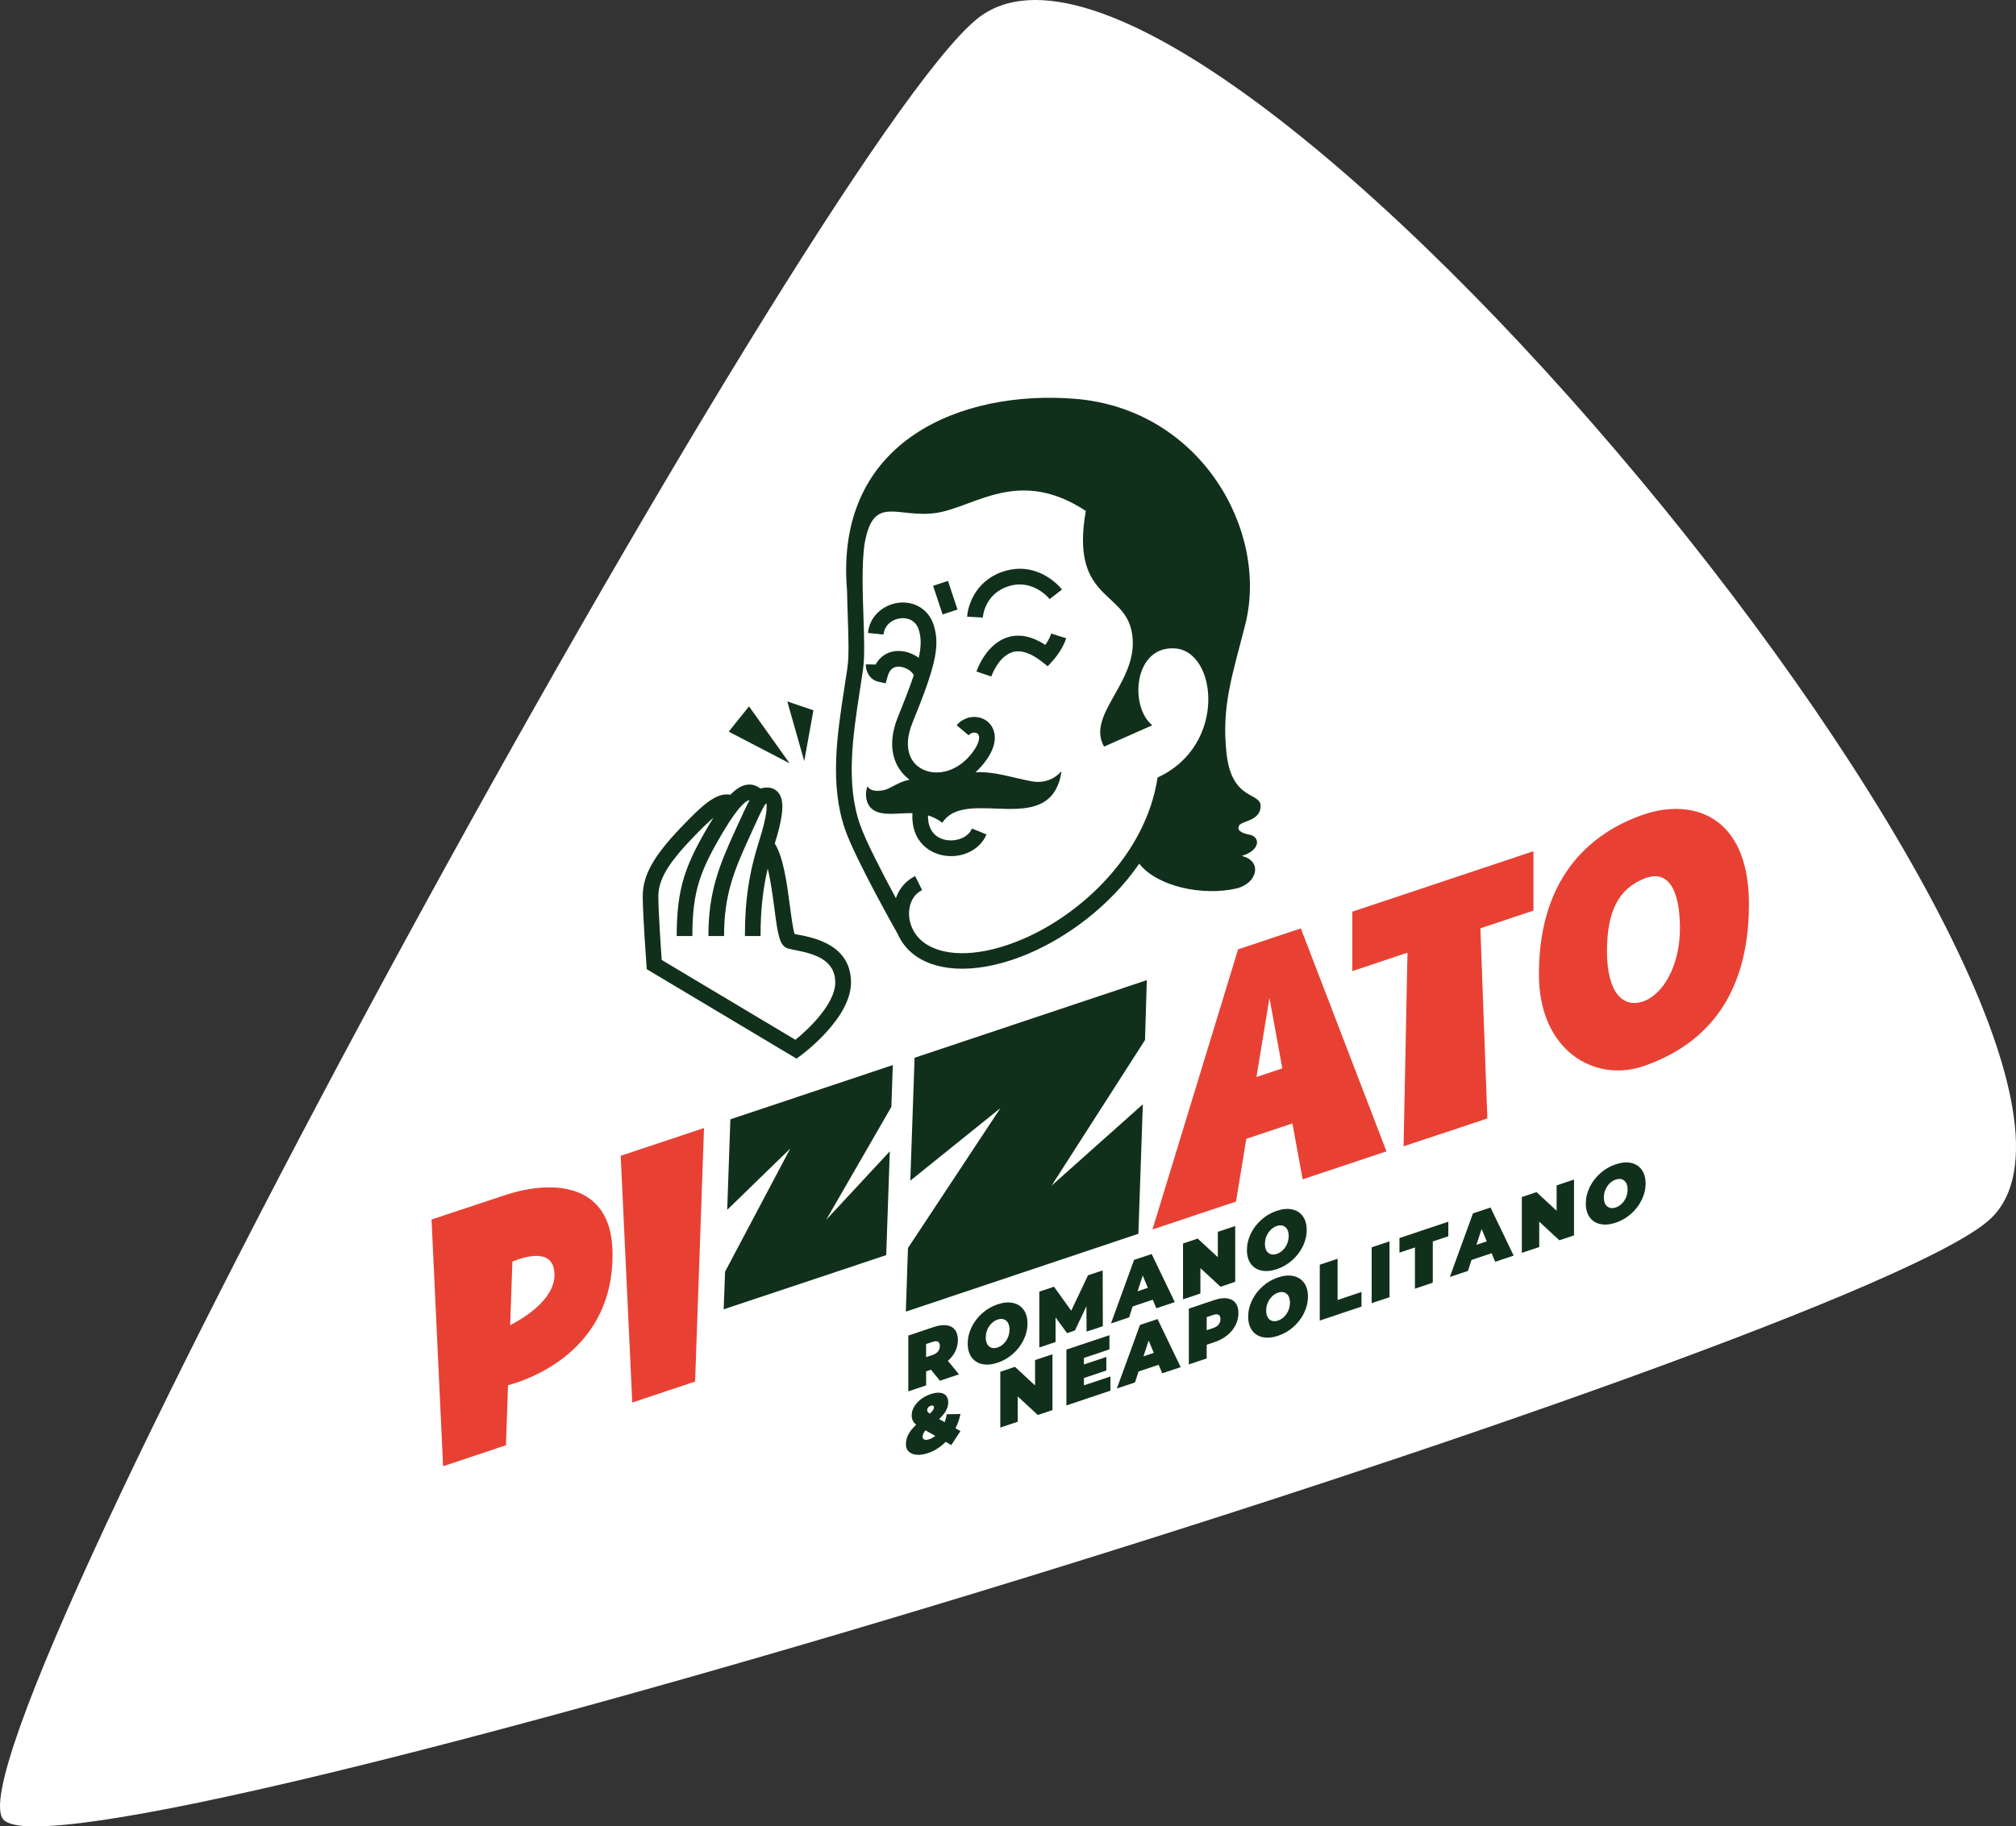
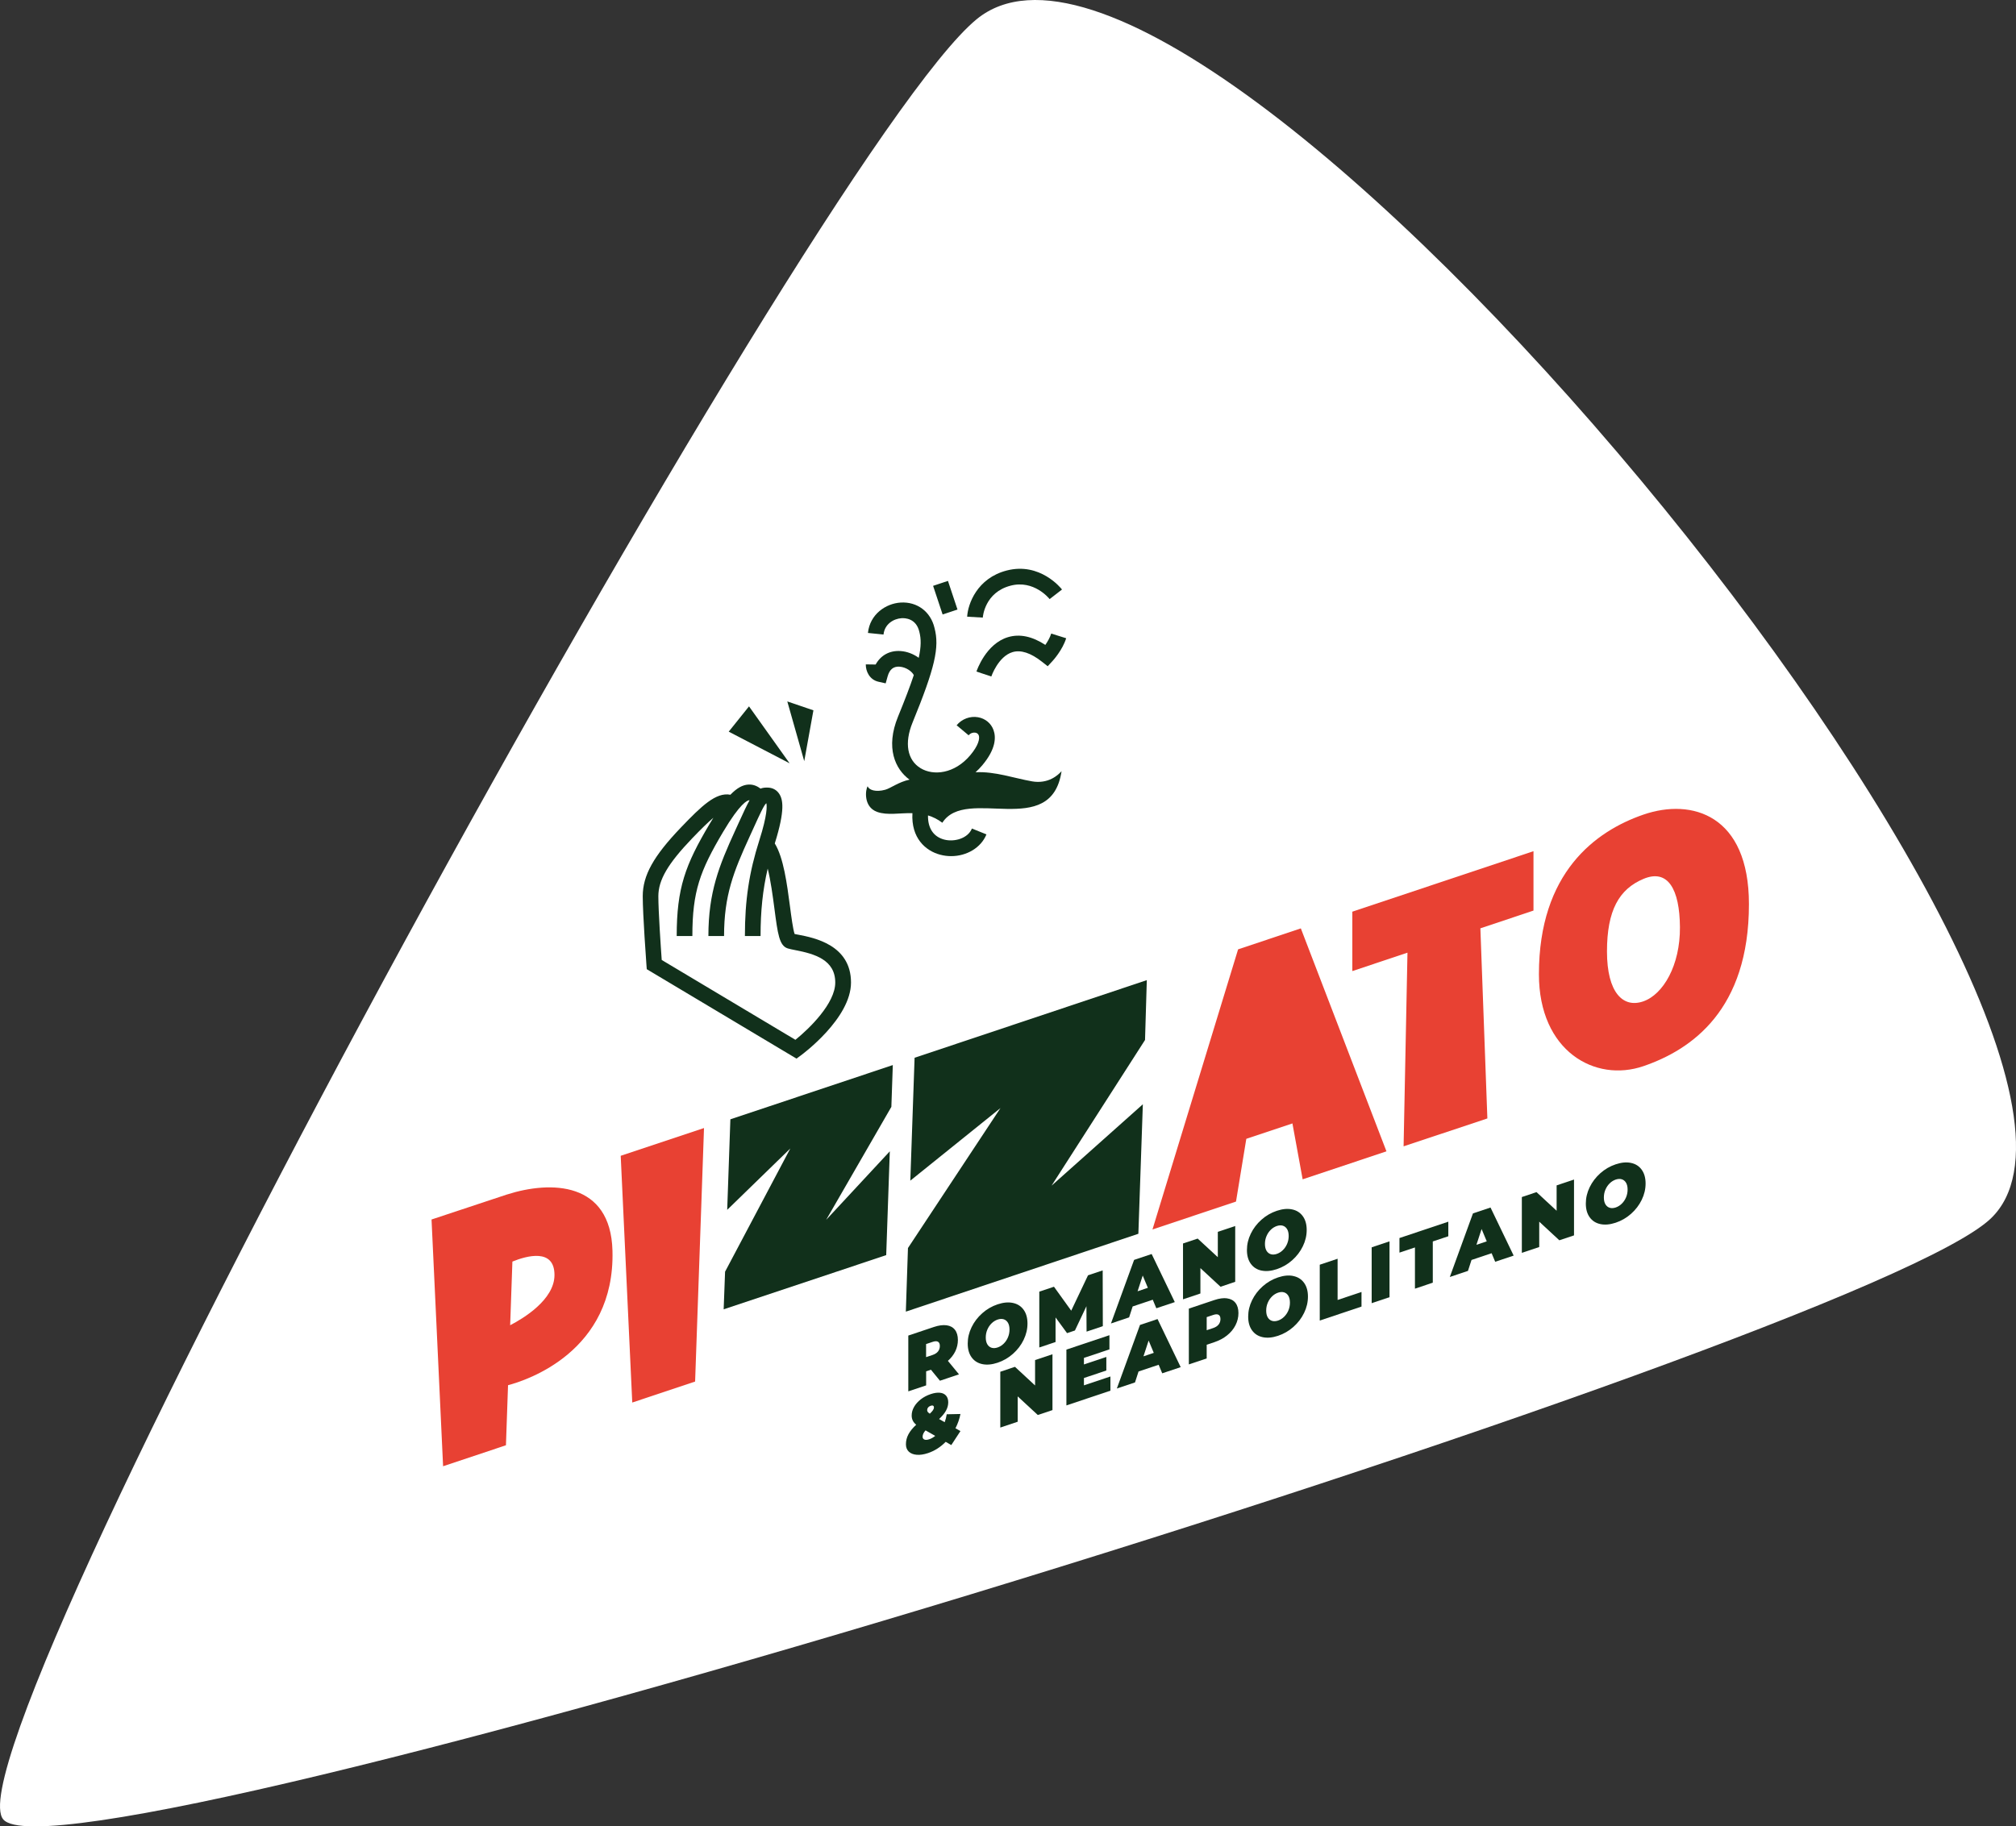
<svg xmlns="http://www.w3.org/2000/svg" id="_Слой_1" data-name="Слой 1" viewBox="0 0 711.78 645.01">
  <rect x="0" y="0" width="711.78" height="645.01" fill="#333333" stroke="none" />
  <defs>
    <style> .cls-1 { fill: #e84133; } .cls-2 { fill: #11301b; } .cls-3 { fill: #fff; fill-rule: evenodd; } </style>
  </defs>
  <path class="cls-3" d="m344.83,6.78C286.55,54.5-21.08,616.08,1.15,642.54c22.22,26.47,655.12-167.78,701.73-212.21C771.42,365.01,424.31-58.31,344.83,6.78Z" />
  <g>
    <polygon class="cls-2" points="257.87 395.3 315.22 376.14 314.71 390.9 291.69 430.8 314.16 406.6 312.89 443.26 255.5 462.4 256 449.11 279.03 405.6 256.75 427.27 257.87 395.3" />
    <polygon class="cls-2" points="322.91 373.56 404.9 346.15 404.27 367.28 371.27 418.73 403.5 389.99 401.92 435.72 319.82 463.22 320.57 440.76 353.23 391.33 321.4 416.96 322.91 373.56" />
    <g>
-       <path class="cls-1" d="m437.13,335.27l-30.23,98.93,29.49-9.85,3.64-22.16,16.28-5.44,3.61,19.74,29.59-9.88-30.23-78.74-22.14,7.4Zm6.48,45.1l4.59-27.94,4.55,24.88-9.14,3.05Z" />
+       <path class="cls-1" d="m437.13,335.27l-30.23,98.93,29.49-9.85,3.64-22.16,16.28-5.44,3.61,19.74,29.59-9.88-30.23-78.74-22.14,7.4Zm6.48,45.1Z" />
      <polygon class="cls-1" points="477.46 342.95 496.93 336.45 495.56 404.84 525.14 394.99 522.67 327.85 541.42 321.58 541.42 300.61 477.46 321.97 477.46 342.95" />
      <path class="cls-1" d="m580.29,287.67c-17.1,5.87-36.95,20.59-36.95,56.4,0,27.16,19.81,38.32,36.91,32.45,17.1-5.87,37.24-19.93,37.24-57.22,0-31.47-20.1-37.5-37.2-31.63Zm-.15,65.99c-7.11,2.44-12.77-3.12-12.77-17.63s4.25-22.01,12.88-25.64c8.63-3.63,12.78,3.62,12.88,17.05.1,13.43-5.88,23.78-12.99,26.22Z" />
      <polygon class="cls-1" points="223.23 495.32 245.42 487.91 248.56 398.38 219.15 408.18 223.23 495.32" />
      <path class="cls-1" d="m179.02,421.84l-26.66,8.84,4.08,87.14,22.19-7.41.74-21.21c6.34-1.66,37.84-11.74,36.87-47.53-.66-24.39-21.72-24.77-37.23-19.82Zm1.1,46.18l.79-22.48c5.05-2.05,14.86-4.8,14.86,4.74,0,8.75-11.08,15.38-15.65,17.74Z" />
    </g>
    <g>
      <path class="cls-2" d="m326.97,484.3l1.71-.57,3.18,3.89,6.73-2.25-3.92-4.77c1.14-1,2.01-2.13,2.62-3.38.6-1.25.91-2.59.91-3.99,0-1.5-.35-2.7-1.04-3.59-.69-.89-1.68-1.43-2.96-1.6-1.28-.17-2.79.03-4.51.61l-9,3.02v19.71l6.3-2.11v-4.96Zm0-9.63l2.3-.77c.85-.29,1.49-.3,1.92-.04.43.26.64.76.64,1.49s-.21,1.37-.64,1.92c-.43.55-1.07.96-1.92,1.25l-2.3.77v-4.62Z" />
      <path class="cls-2" d="m361.41,473.17c.91-1.87,1.36-3.79,1.36-5.76s-.45-3.59-1.36-4.85c-.91-1.26-2.16-2.07-3.77-2.41-1.6-.35-3.41-.18-5.42.49-2.01.67-3.82,1.72-5.42,3.14-1.6,1.42-2.86,3.07-3.77,4.94-.91,1.87-1.36,3.79-1.36,5.77s.45,3.59,1.36,4.85c.91,1.26,2.16,2.07,3.77,2.41,1.6.34,3.41.18,5.42-.49,2.01-.67,3.82-1.72,5.42-3.14,1.6-1.42,2.86-3.06,3.77-4.94Zm-5.55-.84c-.37.87-.88,1.61-1.51,2.22-.63.62-1.34,1.05-2.12,1.32-.78.26-1.49.3-2.12.11-.63-.19-1.14-.6-1.51-1.21-.37-.62-.56-1.42-.56-2.42s.19-1.93.56-2.79c.37-.87.88-1.61,1.51-2.22.63-.62,1.34-1.05,2.12-1.32.78-.26,1.49-.3,2.12-.11.63.19,1.13.6,1.51,1.21.37.62.56,1.42.56,2.42s-.19,1.93-.56,2.79Z" />
      <polygon class="cls-2" points="379.52 469.88 383.58 461.31 383.63 470.28 389.37 468.35 389.32 448.66 384.14 450.39 378.21 462.88 372.12 454.42 366.94 456.16 366.94 475.87 372.68 473.95 372.68 465.27 376.74 470.81 379.52 469.88" />
      <path class="cls-2" d="m399.9,461.39l7.1-2.38,1.26,3.02,6.52-2.18-8.17-16.98-6.2,2.08-8.17,22.45,6.41-2.15,1.25-3.86Zm3.55-10.93l1.82,4.35-3.63,1.22,1.82-5.57Z" />
      <polygon class="cls-2" points="423.82 447.85 430.93 454.43 436.11 452.69 436.11 432.98 429.97 435.04 429.97 443.99 422.86 437.42 417.68 439.15 417.68 458.87 423.82 456.81 423.82 447.85" />
      <path class="cls-2" d="m445.38,448.71c1.6.34,3.41.18,5.42-.49,2.01-.67,3.82-1.72,5.42-3.14,1.6-1.42,2.86-3.07,3.77-4.94.91-1.87,1.36-3.79,1.36-5.76s-.45-3.59-1.36-4.85c-.91-1.26-2.16-2.07-3.77-2.41-1.6-.35-3.41-.18-5.42.49-2.01.67-3.82,1.72-5.42,3.14s-2.86,3.06-3.77,4.94c-.91,1.87-1.36,3.79-1.36,5.77s.45,3.59,1.36,4.85c.91,1.26,2.16,2.07,3.77,2.41Zm1.79-12.19c.37-.87.88-1.61,1.51-2.22.63-.62,1.34-1.05,2.12-1.32.78-.26,1.49-.3,2.12-.11.63.19,1.13.6,1.51,1.21.37.62.56,1.42.56,2.42s-.19,1.93-.56,2.79c-.37.87-.88,1.61-1.51,2.22-.63.62-1.34,1.05-2.12,1.32-.78.26-1.49.3-2.12.11-.63-.19-1.14-.6-1.51-1.21-.37-.62-.56-1.42-.56-2.42s.19-1.93.56-2.79Z" />
      <path class="cls-2" d="m334.26,499.46c-.16,1.01-.4,1.95-.72,2.8l-1.98-1.11c1.1-1.03,1.92-2.02,2.44-2.97.52-.95.79-1.93.79-2.93s-.26-1.79-.77-2.37c-.52-.59-1.24-.93-2.18-1.02s-2.02.07-3.24.48c-1.34.45-2.51,1.07-3.52,1.86-1.01.79-1.8,1.68-2.36,2.66s-.84,2-.84,3.06c0,1.31.53,2.39,1.6,3.24-1.25,1.15-2.16,2.28-2.75,3.39-.59,1.11-.88,2.28-.88,3.52,0,1.09.34,1.95,1.01,2.59.68.64,1.61,1.01,2.79,1.11,1.18.1,2.51-.1,3.99-.59,2.31-.78,4.4-2.1,6.25-3.98l1.98,1.14,3.23-4.94-1.76-.99c.82-1.59,1.41-3.27,1.76-5.04l-4.83.1Zm-6.58-2.38c.22-.28.54-.49.95-.63.36-.12.63-.12.83,0,.2.12.29.33.29.63,0,.56-.49,1.29-1.47,2.18-.36-.24-.6-.45-.73-.63-.13-.18-.2-.39-.2-.64,0-.34.11-.65.33-.93Zm.41,11.21c-.73.24-1.3.28-1.72.1-.42-.18-.63-.51-.63-1,0-.73.35-1.48,1.04-2.24l3.42,1.95c-.69.55-1.4.95-2.11,1.19Z" />
      <polygon class="cls-2" points="365.45 489.29 358.35 482.71 353.17 484.45 353.17 504.16 359.31 502.1 359.31 493.15 366.41 499.72 371.59 497.99 371.59 478.27 365.45 480.33 365.45 489.29" />
      <polygon class="cls-2" points="382.7 486.66 390.61 484.01 390.61 479.22 382.7 481.87 382.7 479.56 391.7 476.55 391.7 471.54 376.51 476.63 376.51 496.34 392.05 491.13 392.05 486.12 382.7 489.25 382.7 486.66" />
      <path class="cls-2" d="m402.49,467.92l-8.17,22.45,6.41-2.15,1.25-3.86,7.1-2.38,1.26,3.02,6.52-2.18-8.17-16.98-6.2,2.08Zm1.23,11.08l1.82-5.57,1.82,4.35-3.63,1.22Z" />
      <path class="cls-2" d="m433.25,458.52c-1.28-.17-2.79.03-4.51.61l-9,3.02v19.71l6.3-2.11v-4.84l2.7-.9c1.73-.58,3.23-1.38,4.51-2.41,1.28-1.03,2.27-2.22,2.96-3.58.69-1.36,1.04-2.79,1.04-4.29s-.35-2.7-1.04-3.59c-.69-.89-1.68-1.43-2.96-1.6Zm-2.99,9.24c-.43.55-1.07.96-1.92,1.25l-2.3.77v-4.62l2.3-.77c.85-.29,1.49-.3,1.92-.04.43.26.64.76.64,1.49s-.21,1.37-.64,1.92Z" />
      <path class="cls-2" d="m456.66,450.64c-1.6-.35-3.41-.18-5.42.49s-3.82,1.72-5.42,3.14c-1.6,1.42-2.86,3.07-3.77,4.94-.91,1.87-1.36,3.79-1.36,5.77s.45,3.59,1.36,4.85c.91,1.26,2.16,2.07,3.77,2.41,1.6.34,3.41.18,5.42-.49,2.01-.67,3.82-1.72,5.42-3.14,1.6-1.42,2.86-3.06,3.77-4.94.91-1.87,1.36-3.79,1.36-5.76s-.45-3.59-1.36-4.85c-.91-1.26-2.16-2.07-3.77-2.41Zm-1.79,12.19c-.37.87-.88,1.61-1.51,2.22-.63.62-1.34,1.05-2.12,1.32-.78.26-1.49.3-2.12.11-.63-.19-1.14-.6-1.51-1.21-.37-.62-.56-1.42-.56-2.42s.19-1.93.56-2.79c.37-.87.88-1.61,1.51-2.22.63-.62,1.34-1.05,2.12-1.32.78-.26,1.49-.3,2.12-.11.63.19,1.13.6,1.51,1.21.37.62.56,1.42.56,2.42s-.19,1.93-.56,2.79Z" />
      <polygon class="cls-2" points="472.26 444.54 465.96 446.65 465.96 466.37 480.7 461.43 480.7 456.27 472.26 459.1 472.26 444.54" />
      <polygon class="cls-2" points="484.29 460.23 490.59 458.11 490.59 438.4 484.29 440.51 484.29 460.23" />
      <polygon class="cls-2" points="494.1 442.38 499.57 440.55 499.57 455.11 505.87 452.99 505.87 438.43 511.35 436.6 511.35 431.45 494.1 437.23 494.1 442.38" />
      <path class="cls-2" d="m520.05,428.53l-8.17,22.45,6.41-2.15,1.25-3.86,7.1-2.38,1.26,3.02,6.52-2.18-8.17-16.98-6.2,2.08Zm1.23,11.08l1.82-5.57,1.82,4.35-3.63,1.22Z" />
      <polygon class="cls-2" points="549.59 427.59 542.49 421.01 537.31 422.75 537.31 442.46 543.45 440.4 543.45 431.45 550.55 438.02 555.73 436.29 555.73 416.57 549.59 418.63 549.59 427.59" />
      <path class="cls-2" d="m579.64,413.11c-.91-1.26-2.16-2.07-3.77-2.41-1.6-.35-3.41-.18-5.42.49-2.01.67-3.82,1.72-5.42,3.14s-2.86,3.07-3.77,4.94c-.91,1.87-1.36,3.79-1.36,5.77s.45,3.59,1.36,4.85c.91,1.26,2.16,2.07,3.77,2.41,1.6.34,3.41.18,5.42-.49,2.01-.67,3.82-1.72,5.42-3.14,1.6-1.42,2.86-3.06,3.77-4.94.91-1.87,1.36-3.79,1.36-5.76s-.45-3.59-1.36-4.85Zm-5.55,9.78c-.37.87-.88,1.61-1.51,2.22-.63.62-1.34,1.05-2.12,1.32-.78.26-1.49.3-2.12.11-.63-.19-1.14-.6-1.51-1.21-.37-.62-.56-1.42-.56-2.42s.19-1.93.56-2.79c.37-.87.88-1.61,1.51-2.22.63-.62,1.34-1.05,2.12-1.32.78-.26,1.49-.3,2.12-.11.63.19,1.13.6,1.51,1.21.37.62.56,1.42.56,2.42s-.19,1.93-.56,2.79Z" />
    </g>
    <g>
      <polygon class="cls-2" points="287.19 250.86 277.97 247.72 283.95 268.81 287.19 250.86" />
      <polygon class="cls-2" points="264.45 249.46 257.29 258.39 278.78 269.57 264.45 249.46" />
      <path class="cls-2" d="m369.08,227.76c-4.66-3.05-9.09-3.97-13.19-2.74-7.82,2.35-11.01,11.76-11.14,12.15l5.25,1.74c.02-.07,2.44-7.1,7.5-8.61,2.93-.87,6.43.28,10.4,3.41l2.01,1.58,1.73-1.88c.14-.15,3.48-3.8,4.79-8.01l-5.28-1.65c-.46,1.46-1.31,2.9-2.07,3.99Z" />
      <rect class="cls-2" x="330.99" y="205.72" width="5.53" height="10.66" transform="translate(-49.56 116.17) rotate(-18.4)" />
      <path class="cls-2" d="m281.82,330.1c-.46-.09-.9-.17-1.27-.25-.58-1.68-1.18-6.26-1.63-9.7-1.07-8.12-2.27-17.22-5.37-22.28,3.73-11.91,2.87-15.59,1.52-17.59-.85-1.26-2.17-2.01-3.71-2.12-1.12-.08-2.04.03-2.86.35-1.31-1.03-2.74-1.52-4.29-1.43-2.04.12-4.07,1.24-6.33,3.59-5.09-.97-10.2,3.98-17.45,11.55-9.72,10.14-13.5,16.96-13.5,24.29,0,6.5,1.26,23.61,1.31,24.34l.11,1.43,52.86,31.58,1.48-1.08c.73-.53,17.77-13.16,17.77-25.79,0-13.29-13.05-15.82-18.62-16.89Zm-.99,37.12l-47.2-28.2c-.31-4.32-1.19-17.26-1.19-22.5,0-5.74,3.35-11.48,11.96-20.47,3.24-3.38,5.63-5.69,7.46-7.24-.45.72-.9,1.46-1.37,2.25-8.54,14.41-11.57,22.55-11.57,39.5h5.53c0-15.78,2.7-23,10.8-36.68,6.11-10.31,8.64-11.23,9.28-11.27.03,0,.07,0,.11.02-1.03,1.83-2.15,4.28-3.63,7.52l-1.43,3.13c-5.72,12.49-9.47,21.83-9.47,37.28h5.53c0-14.37,3.39-22.8,8.97-34.98l1.43-3.14c2.11-4.65,3.78-8.31,4.51-8.75,0,0,.01,0,.03,0,.2.89.41,3.99-2.49,13.08-3.61,11.33-5.09,21.13-5.09,33.8h5.53c0-8.87.76-16.25,2.52-23.82,1.08,4.34,1.79,9.72,2.37,14.12,1.18,9.02,1.72,13.14,4.73,14.08.68.21,1.53.38,2.61.59,6.84,1.32,14.14,3.41,14.14,11.46,0,7.36-9.13,16.24-14.07,20.22Z" />
      <path class="cls-2" d="m364.37,275.94c-6.29-1.09-13.04-3.56-19.94-3.21.81-.74,1.61-1.55,2.37-2.45,4.91-5.83,4.87-10,3.97-12.47-.86-2.38-2.91-4.06-5.46-4.51-2.79-.49-5.69.59-7.56,2.83l4.24,3.55c.72-.86,1.69-1.05,2.36-.93.43.07.98.3,1.22.95.42,1.16-.14,3.62-3.01,7.02-5.56,6.6-13.02,7.31-17.51,4.59-4.75-2.87-5.82-8.9-2.86-16.14,7.91-19.35,9.57-26.55,7.75-33.41-1.34-5.73-6.13-9.34-11.98-8.96-5.21.33-10.84,4.12-11.52,10.73l5.5.56c.38-3.71,3.57-5.59,6.37-5.77,1.2-.08,5.16.04,6.27,4.78.66,2.5.67,5.26-.21,9.21-1.83-1.33-4.1-2.24-6.44-2.39-3.84-.25-6.97,1.5-8.77,4.76l-3.48-.05c-.03,2.46,1.35,5.43,4.47,6.13l2.55.57.71-2.52c.68-2.4,2.04-3.51,4.16-3.37,2.4.15,4.48,1.76,5.06,2.98-1.28,3.87-3.1,8.63-5.57,14.67-4.49,10.99-1.02,18.54,4.06,22.25-3.8.79-6.65,3.03-8.56,3.56-3.38.94-5.81.08-6.21-1.23-.75.96-1.69,7.27,3.37,9.07,3.56,1.27,7.87.34,12.43.43-.51,8.76,4.61,13.32,9.81,14.68,1.29.34,2.58.5,3.86.5,5.48,0,10.56-2.97,12.46-7.68l-5.13-2.07c-1.41,3.5-6.21,4.84-9.79,3.9-3.78-.99-5.81-4.06-5.71-8.53,1.69.51,3.38,1.32,5.06,2.59,8.37-13.13,38.47,6.16,42.09-18.21-1.18,1.32-4.61,4.6-10.44,3.59Z" />
      <path class="cls-2" d="m356.81,206.83c8.21-2.13,13.56,4.47,13.78,4.75l4.37-3.39c-.31-.4-7.74-9.76-19.53-6.71-10.48,2.71-13.71,11.86-13.96,16.31l5.52.32c.02-.36.71-8.92,9.83-11.28Z" />
-       <path class="cls-2" d="m441.09,294.75c-3-.57-4.49-1.62-3.57-3.24.92-1.62,7.42-1.55,7.56-6.73.14-5.19-10.18-1.74-12.04-18.72-1.86-16.99,2.25-28.07,6.66-45.68,8.27-32.98-15.8-75.95-60.15-79.54-39.44-3.2-84.89,14.25-80.51,67.5,0,0,0,0,.02-.02.05,3.16.16,6.34.26,9.42.24,7.19.47,13.98-.11,17.96-.33,2.25-.68,4.51-1.03,6.79-2.64,17.09-5.36,34.76.31,50.78,3.64,10.29,17.71,35.26,18.31,36.32h.03c1.32,3.13,3.52,5.93,6.41,7.97,4.3,3.04,9.98,4.55,16.48,4.55,7.06,0,15.1-1.78,23.43-5.33,13.22-5.63,28.54-16.46,39.08-31.78,6.29,8.13,22.47,11.5,34.25,8.78,7.53-1.74,9.35-9.78,1.93-11.49,6.67-2,6.67-6.78,2.67-7.54Zm-32.31-20.22s.02.05.03.08l-.11-.02c-4.13,27.17-26.93,48.26-47.7,57.11-14.24,6.07-27.16,6.57-34.56,1.35-3.71-2.62-5.8-6.98-5.45-11.38.26-3.35,1.93-6.02,4.57-7.32l-2.45-4.96c-3.25,1.61-5.61,4.36-6.8,7.81-4.48-8.31-10.49-19.84-12.59-25.76-5.21-14.71-2.59-31.68-.06-48.09.35-2.29.71-4.57,1.03-6.83.65-4.47.42-11.18.16-18.95-.29-8.66-.61-18.19.35-25.23.04-.21.08-.42.12-.63,3.11-17.37,11.62-8.53,25.26-10.57,13.64-2.04,28.99-16.31,52.78-.71-5.39,30.81,12.69,28.08,16.02,41.81,4.26,17.55-16.31,29.66-9.57,41.43l17.02-7.53c-8.2-6.65-6.55-28.28,8.16-27.14,14.71,1.14,18.33,34.23-6.23,45.55Z" />
    </g>
  </g>
</svg>